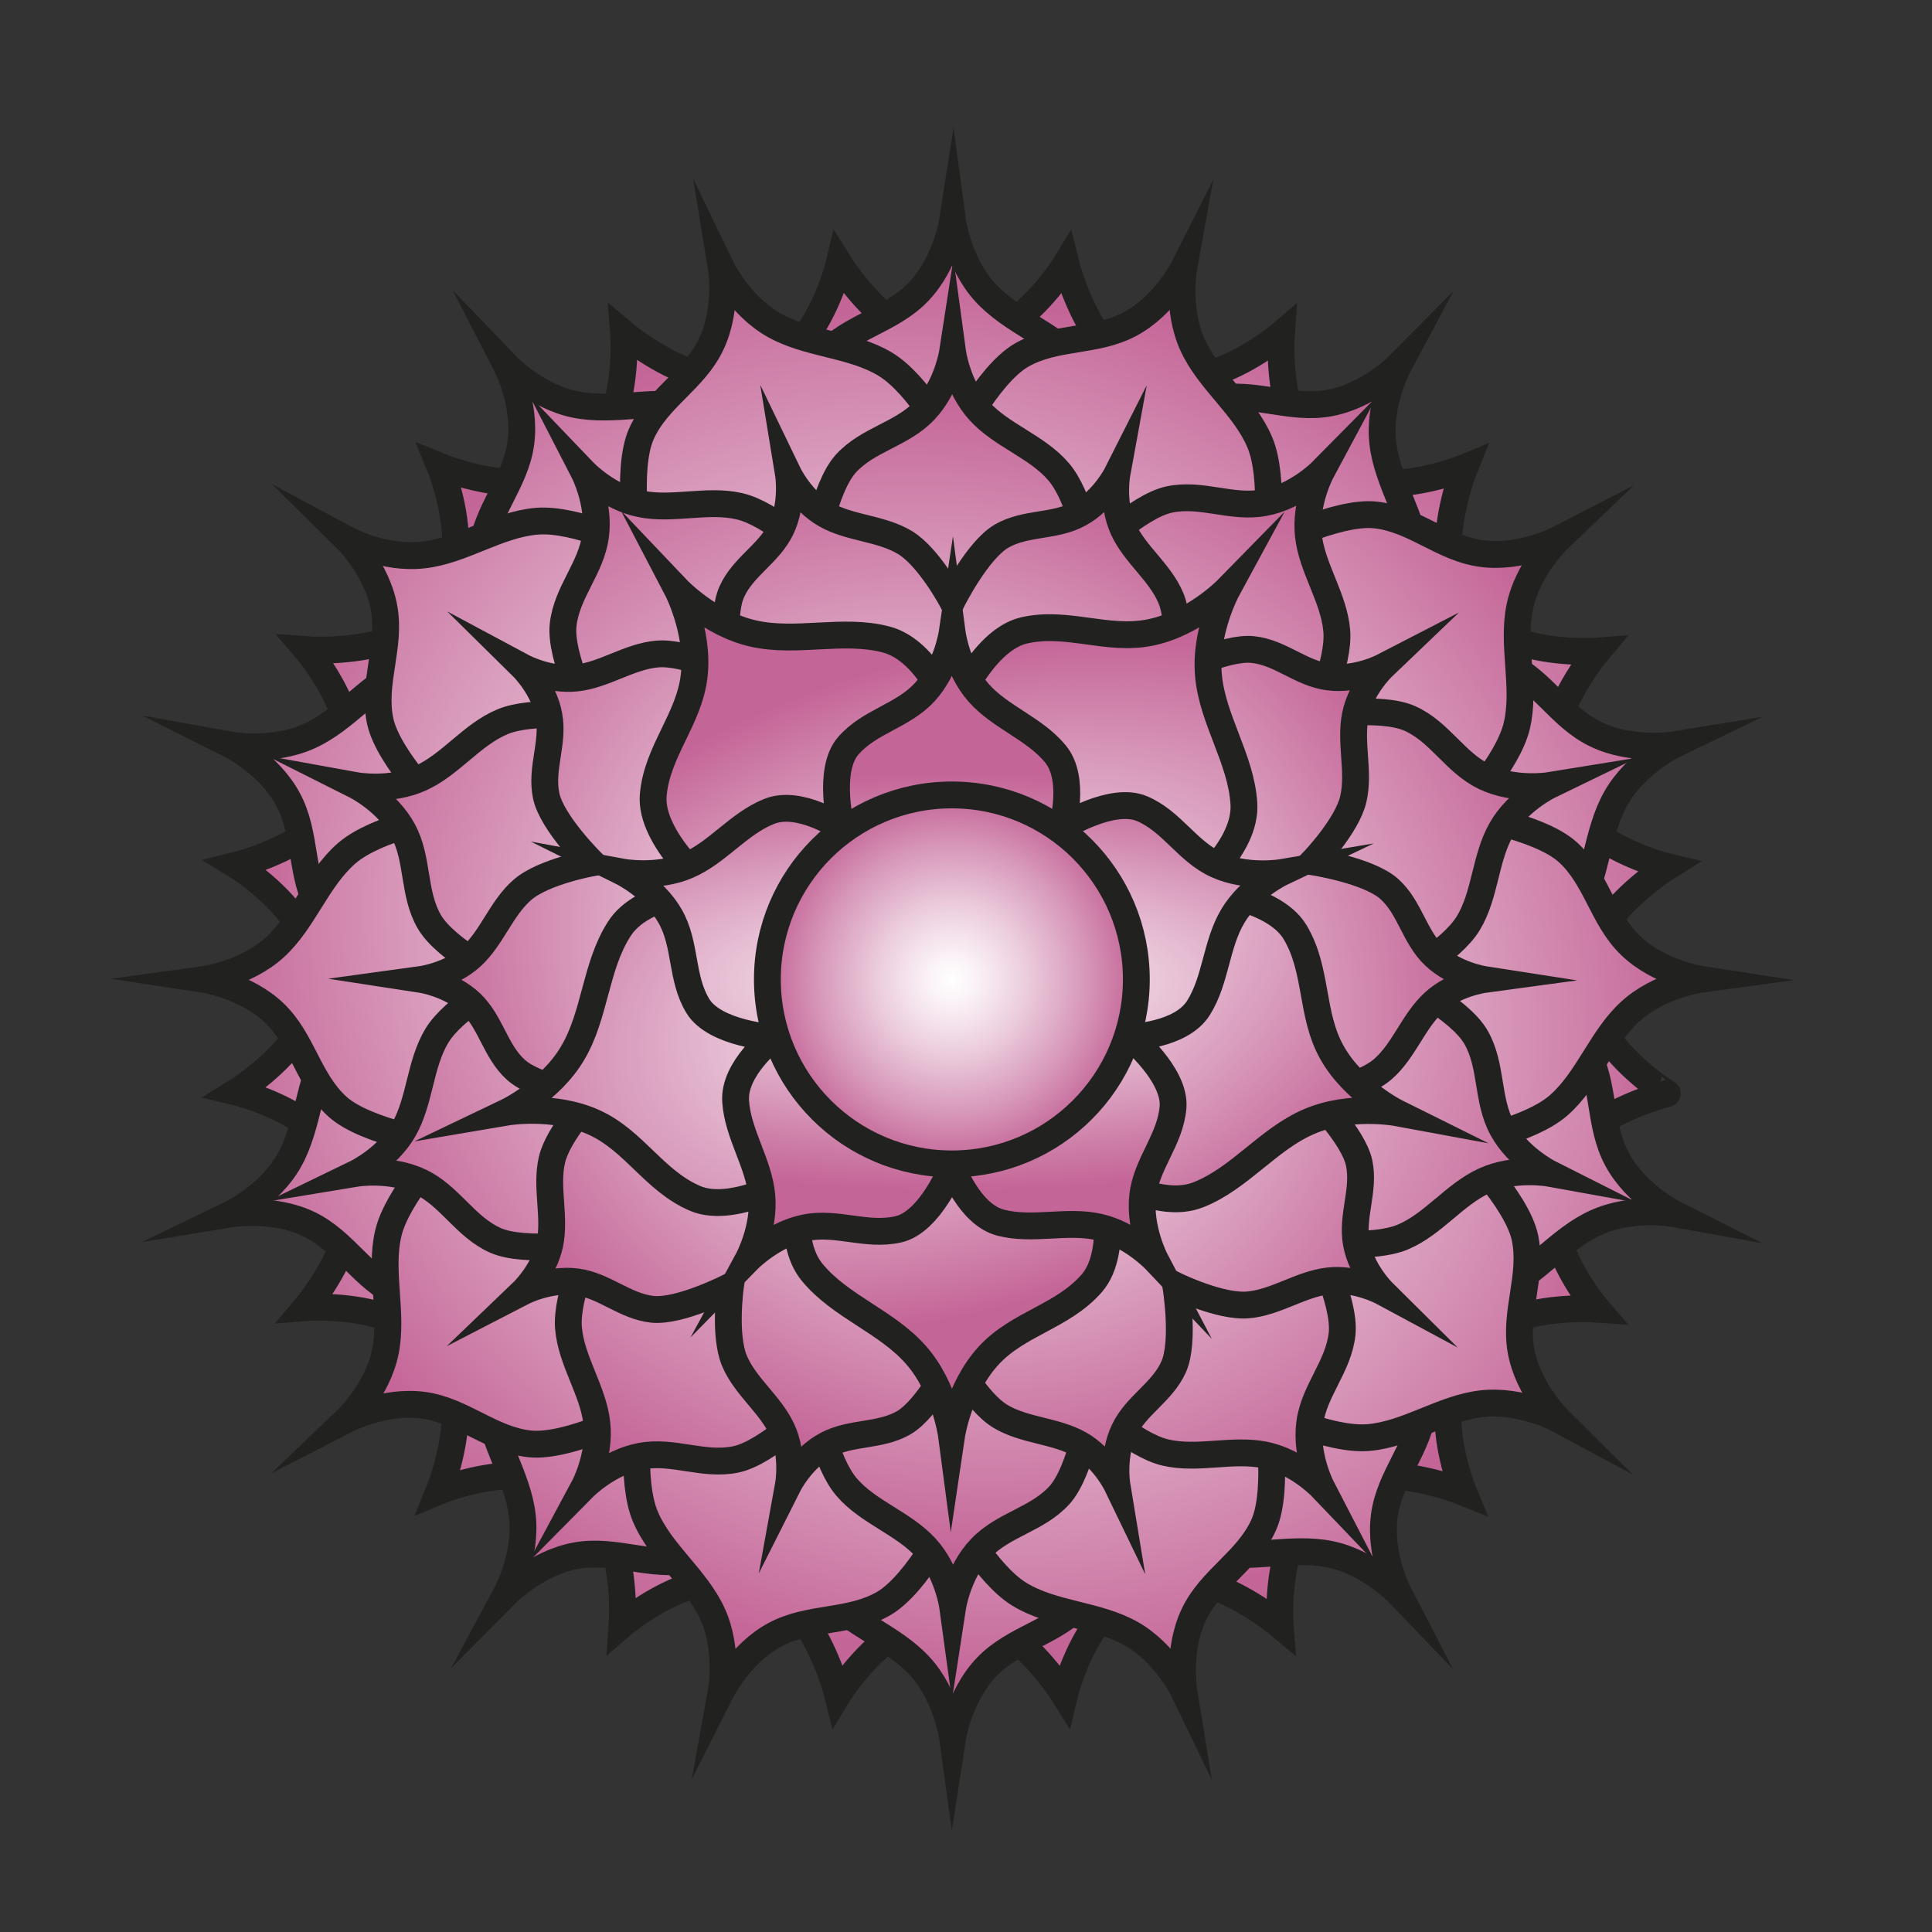
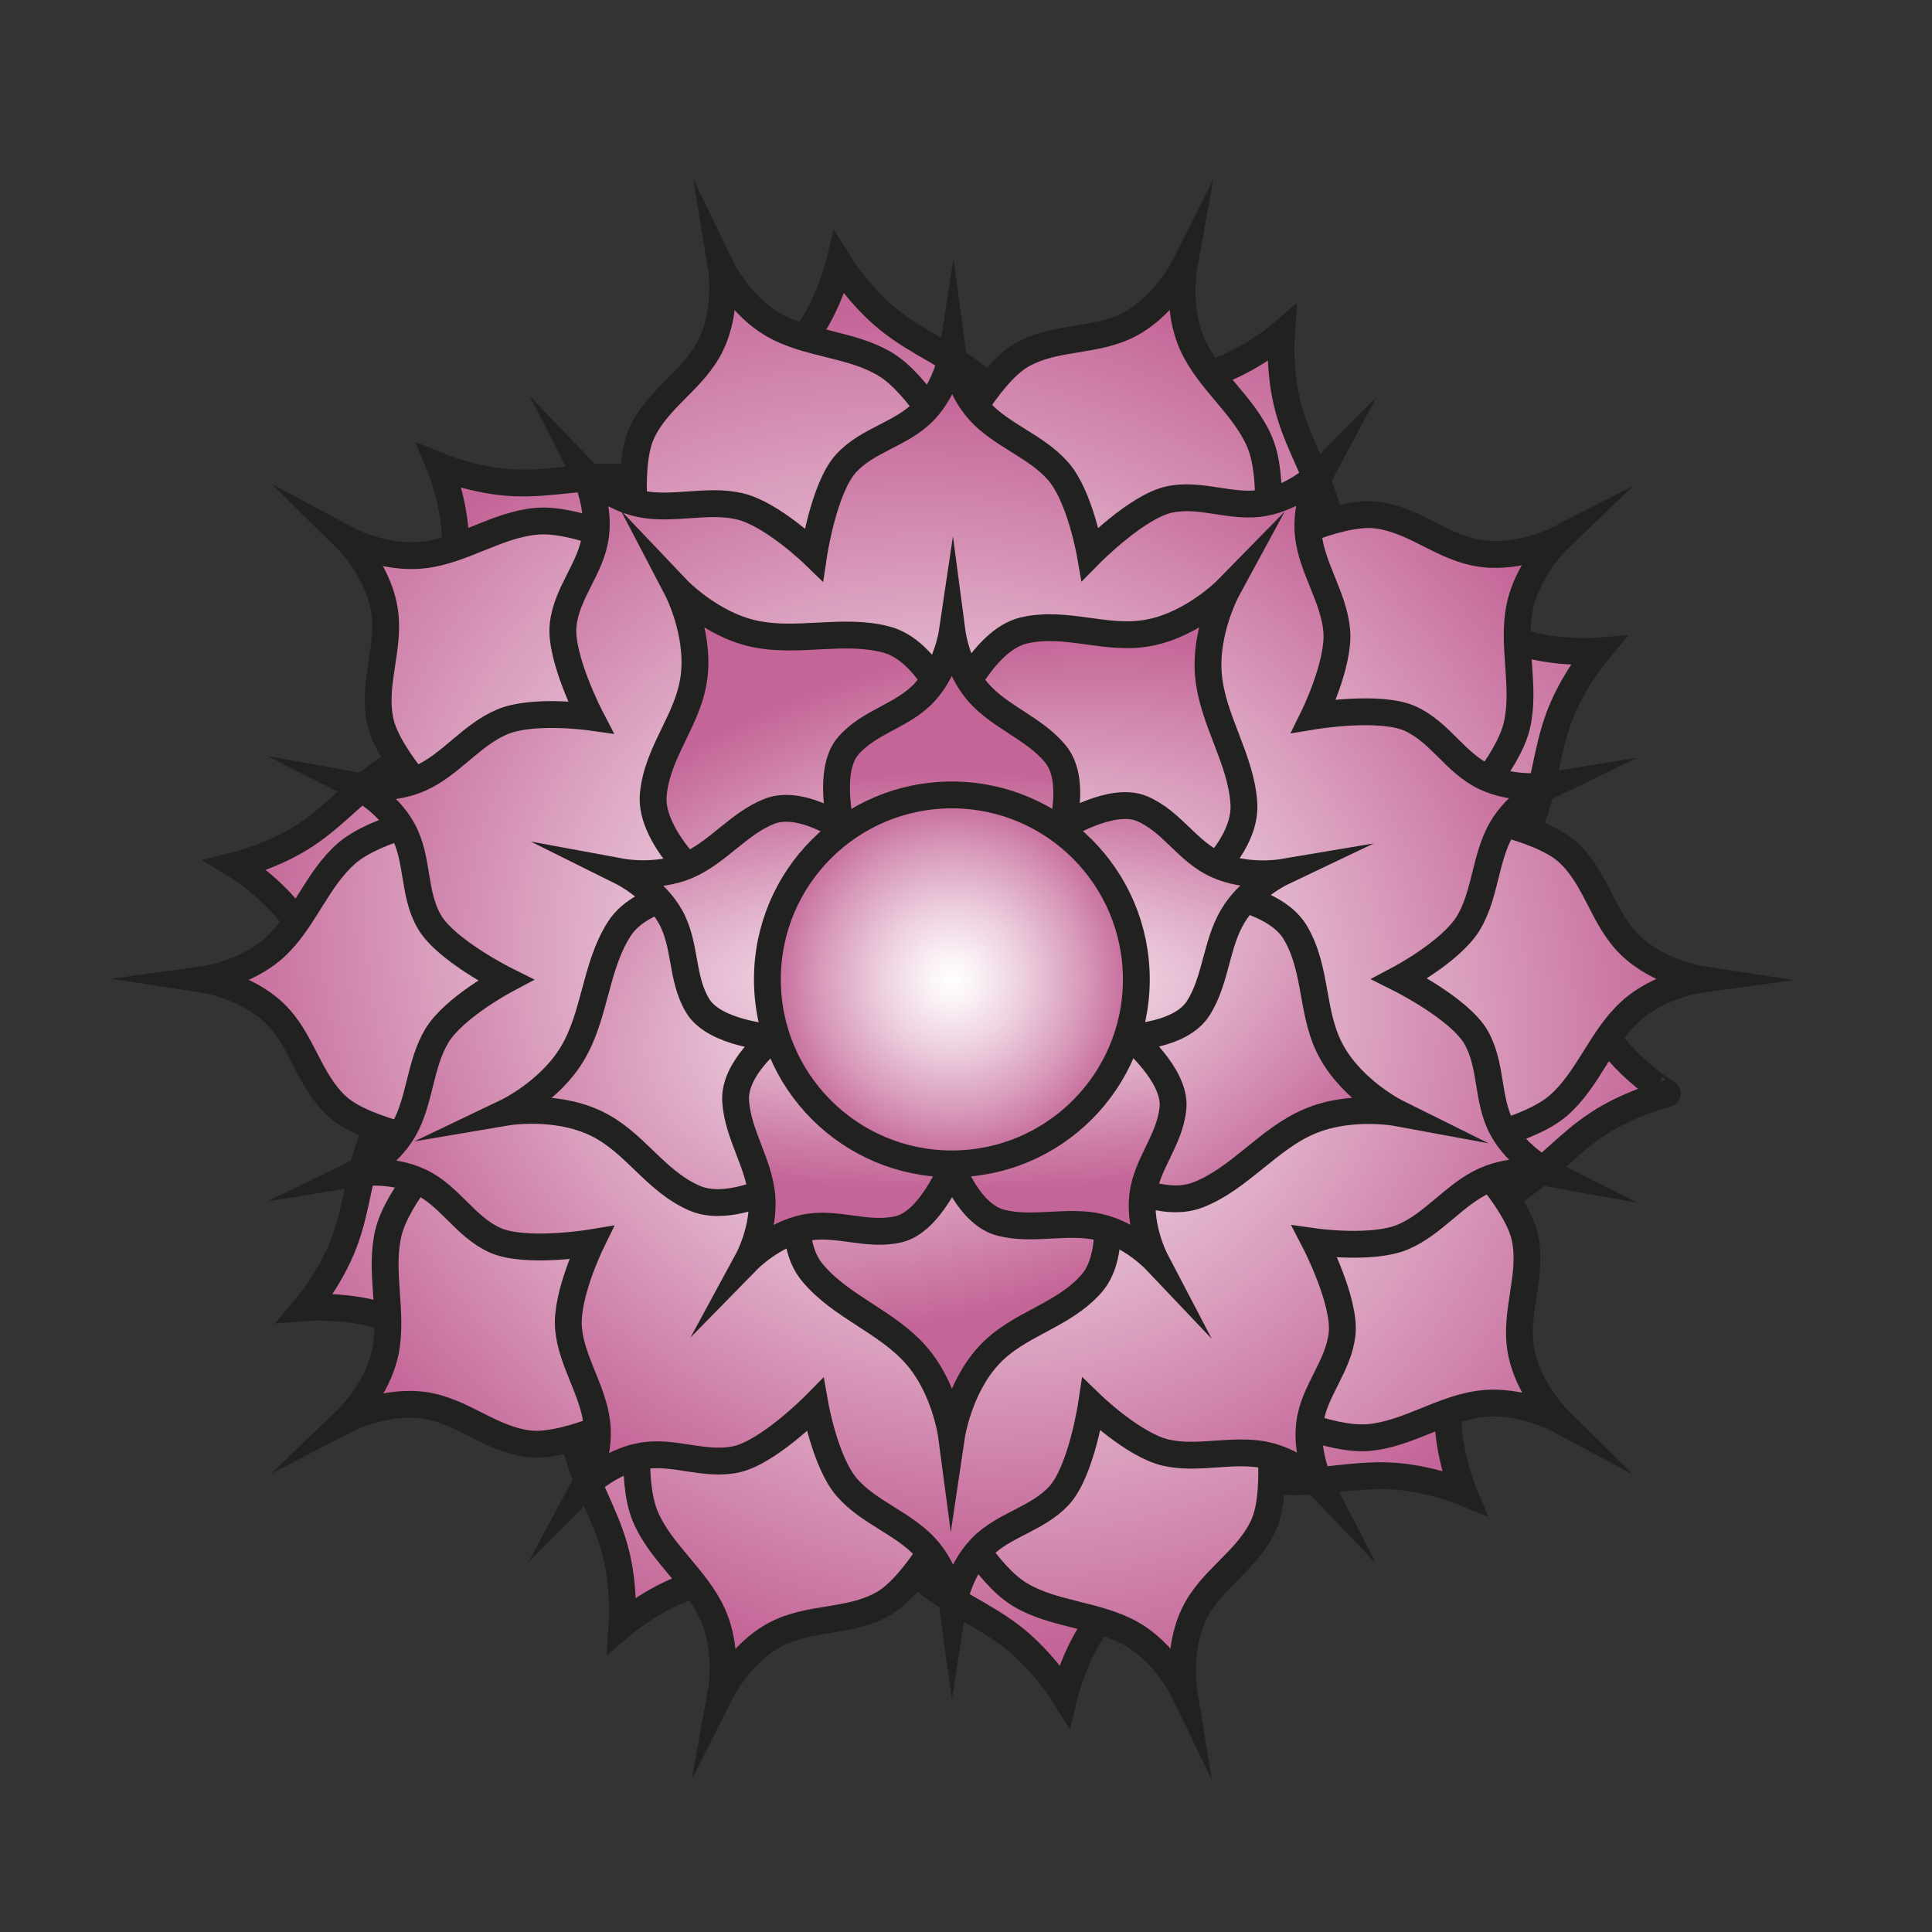
<svg xmlns="http://www.w3.org/2000/svg" version="1.1" id="Layer_1" x="0px" y="0px" width="72px" height="72px" viewBox="0 0 72 72" enable-background="new 0 0 72 72" xml:space="preserve">
  <rect x="0" y="0" width="72" height="72" fill="#333333" stroke="none" />
  <g>
    <radialGradient id="SVGID_1_" cx="678.857" cy="-42.994" r="24.948" gradientTransform="matrix(0.892 0.579 0.677 -0.815 -541.149 -391.727)" gradientUnits="userSpaceOnUse">
      <stop offset="0" style="stop-color:#FFFFFF" />
      <stop offset="0.129" style="stop-color:#FBF4F7" />
      <stop offset="0.357" style="stop-color:#EFD6E3" />
      <stop offset="0.658" style="stop-color:#DCA5C2" />
      <stop offset="1" style="stop-color:#C46597" />
    </radialGradient>
-     <path fill="url(#SVGID_1_)" stroke="#212120" stroke-miterlimit="10" d="M54.496,39.504c0,0,2.371-0.811,3.291-1.9   c0.92-1.084,1.367-2.33,2.254-3.438c0.881-1.104,2.105-1.867,2.105-1.867s-1.396-0.332-2.562-1.139   c-1.164-0.801-1.711-1.877-2.9-2.646c-1.192-0.773-4.062-0.756-4.062-0.756l0.01-0.01c0,0,1.441-2.049,1.545-3.471   c0.105-1.418-0.266-2.689-0.196-4.105c0.062-1.412,0.604-2.748,0.604-2.748s-1.324,0.551-2.742,0.584   c-1.413,0.037-2.487-0.514-3.903-0.436c-1.418,0.074-3.73,1.775-3.73,1.775l0.004-0.012c0,0-0.039-2.506-0.791-3.717   c-0.748-1.211-1.795-2.02-2.572-3.205c-0.779-1.182-1.127-2.58-1.127-2.58s-0.746,1.225-1.873,2.086   c-1.123,0.859-2.314,1.045-3.416,1.939c-1.104,0.896-1.974,3.631-1.974,3.631l-0.005-0.014c0,0-1.502-2.002-2.824-2.539   c-1.316-0.539-2.637-0.582-3.963-1.082c-1.33-0.498-2.429-1.428-2.429-1.428s0.114,1.43-0.293,2.787   c-0.401,1.359-1.254,2.209-1.62,3.58c-0.367,1.375,0.537,4.098,0.537,4.098l-0.013-0.008c0,0-2.392-0.738-3.777-0.393   c-1.382,0.336-2.476,1.078-3.843,1.453c-1.368,0.379-2.803,0.271-2.803,0.271s0.933,1.09,1.401,2.428   c0.474,1.334,0.284,2.523,0.793,3.85c0.511,1.326,2.843,2.998,2.843,2.998l-0.014,0.002c0,0-2.369,0.809-3.288,1.902   c-0.92,1.082-1.368,2.329-2.255,3.434C10.024,39.939,8.8,40.697,8.8,40.697s1.395,0.332,2.561,1.141   c1.168,0.801,1.713,1.875,2.903,2.648c1.193,0.772,4.062,0.754,4.062,0.754l-0.01,0.01c0,0-1.441,2.047-1.543,3.471   c-0.107,1.418,0.263,2.688,0.195,4.105c-0.062,1.414-0.607,2.748-0.607,2.748s1.324-0.551,2.742-0.584   c1.416-0.037,2.487,0.512,3.905,0.438c1.42-0.076,3.731-1.777,3.731-1.777l-0.003,0.015c0,0,0.037,2.502,0.791,3.715   c0.746,1.209,1.793,2.021,2.571,3.205c0.78,1.183,1.124,2.582,1.124,2.582s0.747-1.228,1.876-2.086   c1.123-0.86,2.312-1.049,3.416-1.94c1.104-0.896,1.973-3.632,1.973-3.632l0.007,0.013c0,0,1.502,2.004,2.823,2.543   c1.316,0.539,2.64,0.578,3.966,1.08c1.323,0.498,2.426,1.428,2.426,1.428s-0.115-1.432,0.293-2.789   c0.401-1.357,1.254-2.209,1.621-3.578c0.366-1.373-0.537-4.098-0.537-4.098l0.013,0.006c0,0,2.393,0.738,3.778,0.396   c1.381-0.336,2.476-1.082,3.845-1.454c1.36-0.378,2.801-0.273,2.801-0.273s-0.937-1.088-1.404-2.428   c-0.471-1.332-0.281-2.523-0.791-3.849s-2.842-2.998-2.842-2.998L54.496,39.504z" />
    <radialGradient id="SVGID_2_" cx="664.591" cy="-173.268" r="24.949" gradientTransform="matrix(1.028 0.275 0.393 -0.984 -579.457 -316.861)" gradientUnits="userSpaceOnUse">
      <stop offset="0" style="stop-color:#FFFFFF" />
      <stop offset="0.161" style="stop-color:#F8ECF2" />
      <stop offset="0.486" style="stop-color:#E5BCD2" />
      <stop offset="0.941" style="stop-color:#C86F9E" />
      <stop offset="1" style="stop-color:#C46597" />
    </radialGradient>
    <path fill="url(#SVGID_2_)" stroke="#212120" stroke-miterlimit="10" d="M54.493,33.479c0,0,2.005-1.504,2.543-2.824   c0.539-1.316,0.579-2.639,1.08-3.965c0.497-1.324,1.426-2.428,1.426-2.428s-1.431,0.115-2.788-0.291   c-1.355-0.4-2.207-1.256-3.577-1.621c-1.372-0.367-4.097,0.535-4.097,0.535l0.005-0.01c0,0,0.738-2.395,0.397-3.779   c-0.338-1.381-1.084-2.475-1.457-3.844c-0.377-1.363-0.273-2.801-0.273-2.801s-1.089,0.934-2.427,1.404   c-1.332,0.473-2.524,0.279-3.847,0.791c-1.328,0.51-3,2.842-3,2.842v-0.012c0,0-0.812-2.371-1.901-3.291   c-1.085-0.92-2.33-1.367-3.438-2.254c-1.105-0.883-1.867-2.105-1.867-2.105s-0.332,1.395-1.138,2.562   c-0.802,1.166-1.878,1.709-2.648,2.9c-0.772,1.193-0.755,4.062-0.755,4.062l-0.009-0.01c0,0-2.048-1.441-3.471-1.543   c-1.419-0.105-2.688,0.262-4.104,0.195c-1.419-0.062-2.751-0.607-2.751-0.607s0.55,1.324,0.582,2.742   c0.039,1.416-0.51,2.488-0.434,3.904c0.075,1.422,1.776,3.729,1.776,3.729l-0.014-0.002c0,0-2.503,0.037-3.715,0.793   c-1.21,0.746-2.021,1.791-3.206,2.57c-1.184,0.783-2.581,1.125-2.581,1.125s1.224,0.746,2.083,1.875   c0.863,1.123,1.05,2.312,1.943,3.416c0.896,1.104,3.631,1.973,3.631,1.973l-0.013,0.007c0,0-2.003,1.502-2.54,2.823   c-0.539,1.313-0.581,2.638-1.083,3.964c-0.496,1.327-1.426,2.428-1.426,2.428s1.429-0.115,2.788,0.293   c1.357,0.401,2.208,1.254,3.579,1.621c1.374,0.367,4.097-0.537,4.097-0.537l-0.006,0.012c0,0-0.738,2.393-0.396,3.777   c0.336,1.381,1.081,2.477,1.454,3.844c0.378,1.365,0.272,2.803,0.272,2.803s1.089-0.934,2.427-1.402   c1.336-0.475,2.523-0.283,3.85-0.793c1.327-0.51,2.999-2.842,2.999-2.842l0.002,0.014c0,0,0.809,2.369,1.9,3.289   c1.083,0.92,2.328,1.367,3.437,2.254c1.106,0.884,1.866,2.107,1.866,2.107s0.331-1.396,1.141-2.562   c0.801-1.166,1.875-1.713,2.646-2.901c0.773-1.192,0.756-4.062,0.756-4.062l0.01,0.01c0,0,2.047,1.441,3.471,1.545   c1.418,0.105,2.688-0.266,4.104-0.199c1.413,0.064,2.748,0.607,2.748,0.607s-0.552-1.324-0.583-2.742   c-0.038-1.414,0.51-2.488,0.438-3.904c-0.076-1.42-1.778-3.73-1.778-3.73l0.014,0.002c0,0,2.505-0.036,3.716-0.789   c1.211-0.747,2.021-1.795,3.207-2.571c1.18-0.778,2.578-1.125,2.578-1.125S60.913,40,60.053,38.873   c-0.859-1.123-1.048-2.314-1.939-3.416c-0.896-1.104-3.631-1.973-3.631-1.973L54.493,33.479z" />
    <radialGradient id="SVGID_3_" cx="625.261" cy="155.322" r="26.115" gradientTransform="matrix(0.532 0.921 0.979 -0.421 -449.218 -474.083)" gradientUnits="userSpaceOnUse">
      <stop offset="0" style="stop-color:#FFFFFF" />
      <stop offset="0.124" style="stop-color:#FBF5F8" />
      <stop offset="0.335" style="stop-color:#F1DBE6" />
      <stop offset="0.605" style="stop-color:#E1B0C9" />
      <stop offset="0.922" style="stop-color:#CA75A2" />
      <stop offset="1" style="stop-color:#C46597" />
    </radialGradient>
-     <path fill="url(#SVGID_3_)" stroke="#212120" stroke-miterlimit="10" d="M51.783,24.629c0,0,1.154-2.354,1.025-3.84   c-0.123-1.486-1.111-2.811-1.275-4.285c-0.168-1.477,0.578-2.871,0.578-2.871S51,14.756,49.539,15.02   c-1.457,0.271-2.822-0.453-4.273-0.145c-1.457,0.311-3.567,2.447-3.567,2.447s-0.451-2.58-1.431-3.709   c-0.973-1.127-2.551-1.617-3.551-2.715C35.712,9.803,35.5,8.236,35.5,8.236s-0.242,1.562-1.266,2.633   c-1.024,1.078-2.551,1.293-3.547,2.395c-0.994,1.107-1.443,4.08-1.443,4.08s-1.883-1.822-3.337-2.162   c-1.451-0.34-3.017,0.191-4.472-0.109c-1.455-0.297-2.55-1.438-2.55-1.438s0.725,1.406,0.525,2.875   c-0.195,1.469-1.304,2.541-1.461,4.02c-0.157,1.48,1.229,4.148,1.229,4.148s-2.598-0.365-3.97,0.215   c-1.376,0.574-2.329,1.928-3.682,2.537c-1.354,0.617-2.911,0.338-2.911,0.338s1.414,0.709,2.116,2.018   c0.708,1.303,0.442,2.822,1.184,4.111s3.43,2.632,3.43,2.632s-2.315,1.23-3.085,2.509c-0.771,1.272-0.752,2.924-1.486,4.217   c-0.731,1.293-2.156,1.981-2.156,1.981s1.561-0.256,2.896,0.386c1.338,0.644,2.018,2.026,3.374,2.633   c1.359,0.606,4.323,0.113,4.323,0.113s-1.15,2.356-1.022,3.844c0.124,1.483,1.112,2.81,1.277,4.287   c0.169,1.476-0.581,2.869-0.581,2.869s1.115-1.124,2.575-1.39c1.458-0.27,2.821,0.453,4.277,0.146   c1.452-0.311,3.562-2.451,3.562-2.451s0.454,2.582,1.429,3.709c0.976,1.129,2.552,1.621,3.554,2.717   c1.004,1.096,1.219,2.664,1.219,2.664s0.241-1.562,1.265-2.635c1.022-1.074,2.551-1.293,3.547-2.395   c0.994-1.107,1.44-4.078,1.44-4.078s1.886,1.822,3.338,2.162c1.451,0.338,3.017-0.191,4.474,0.106   c1.455,0.296,2.551,1.439,2.551,1.439s-0.727-1.404-0.525-2.878c0.195-1.469,1.301-2.543,1.459-4.021   c0.154-1.479-1.227-4.146-1.227-4.146s2.592,0.365,3.969-0.213c1.373-0.578,2.328-1.928,3.682-2.539   c1.353-0.617,2.91-0.336,2.91-0.336s-1.414-0.713-2.117-2.019c-0.707-1.305-0.44-2.823-1.182-4.112   c-0.744-1.287-3.432-2.634-3.432-2.634s2.313-1.229,3.086-2.504c0.771-1.277,0.752-2.928,1.486-4.219   c0.729-1.293,2.153-1.982,2.153-1.982s-1.562,0.254-2.896-0.389c-1.338-0.639-2.017-2.023-3.373-2.633   C54.75,24.137,51.783,24.629,51.783,24.629z" />
    <radialGradient id="SVGID_4_" cx="542.518" cy="271.09" r="25.761" gradientTransform="matrix(0.221 1.04 1.061 -0.098 -372.214 -501.45)" gradientUnits="userSpaceOnUse">
      <stop offset="0" style="stop-color:#FFFFFF" />
      <stop offset="0.133" style="stop-color:#FAF2F7" />
      <stop offset="0.377" style="stop-color:#EDD1E0" />
      <stop offset="0.703" style="stop-color:#D99CBC" />
      <stop offset="1" style="stop-color:#C46597" />
    </radialGradient>
    <path fill="url(#SVGID_4_)" stroke="#212120" stroke-miterlimit="10" d="M54.396,30.328c0,0,1.799-1.857,2.133-3.291   c0.336-1.432-0.188-2.975,0.107-4.41c0.293-1.438,1.418-2.516,1.418-2.516s-1.386,0.715-2.837,0.518   c-1.45-0.191-2.508-1.285-3.965-1.439c-1.461-0.155-4.093,1.21-4.093,1.21s0.363-2.561-0.21-3.916   c-0.569-1.355-1.9-2.295-2.505-3.631c-0.607-1.334-0.33-2.869-0.33-2.869s-0.702,1.393-1.99,2.086   c-1.287,0.697-2.785,0.434-4.057,1.166c-1.271,0.734-2.597,3.385-2.597,3.385s-1.212-2.283-2.473-3.045   c-1.257-0.762-2.888-0.738-4.16-1.465c-1.276-0.721-1.955-2.127-1.955-2.127s0.252,1.539-0.384,2.857   c-0.63,1.32-1.996,1.988-2.595,3.326c-0.598,1.342-0.112,4.268-0.112,4.268s-2.323-1.137-3.789-1.01   c-1.465,0.121-2.772,1.098-4.228,1.258c-1.457,0.168-2.833-0.57-2.833-0.57s1.109,1.096,1.37,2.537   c0.268,1.439-0.445,2.781-0.144,4.217c0.304,1.436,2.417,3.518,2.417,3.518s-2.548,0.449-3.66,1.412   c-1.111,0.959-1.597,2.514-2.679,3.504c-1.08,0.988-2.628,1.201-2.628,1.201s1.542,0.236,2.601,1.246   c1.06,1.008,1.274,2.516,2.362,3.498c1.091,0.98,4.021,1.424,4.021,1.424s-1.797,1.859-2.131,3.293   c-0.336,1.43,0.186,2.973-0.108,4.41c-0.292,1.436-1.42,2.516-1.42,2.516s1.388-0.715,2.838-0.52   c1.45,0.193,2.509,1.285,3.967,1.441c1.458,0.151,4.09-1.213,4.09-1.213s-0.36,2.561,0.211,3.916   c0.569,1.354,1.898,2.297,2.505,3.633c0.608,1.332,0.33,2.869,0.33,2.869s0.703-1.394,1.99-2.089   c1.287-0.694,2.786-0.434,4.057-1.166c1.271-0.733,2.598-3.385,2.598-3.385s1.212,2.285,2.472,3.045   c1.257,0.763,2.886,0.742,4.161,1.465c1.275,0.722,1.954,2.13,1.954,2.13s-0.251-1.541,0.384-2.861   c0.631-1.318,1.997-1.988,2.596-3.326c0.598-1.34,0.112-4.264,0.112-4.264s2.321,1.133,3.788,1.01   c1.466-0.123,2.771-1.098,4.229-1.262c1.455-0.166,2.832,0.573,2.832,0.573s-1.108-1.1-1.371-2.538   c-0.266-1.438,0.447-2.783,0.146-4.22c-0.306-1.437-2.417-3.517-2.417-3.517s2.548-0.446,3.66-1.407   c1.111-0.963,1.597-2.519,2.679-3.504c1.08-0.992,2.627-1.203,2.627-1.203s-1.542-0.238-2.601-1.248   c-1.061-1.006-1.272-2.514-2.36-3.498C57.327,30.77,54.396,30.328,54.396,30.328z" />
    <radialGradient id="SVGID_5_" cx="625.262" cy="155.324" r="21.599" gradientTransform="matrix(0.532 0.921 0.979 -0.421 -449.218 -474.083)" gradientUnits="userSpaceOnUse">
      <stop offset="0" style="stop-color:#FFFFFF" />
      <stop offset="0.191" style="stop-color:#F6E7EF" />
      <stop offset="0.594" style="stop-color:#DEA9C5" />
      <stop offset="1" style="stop-color:#C46597" />
    </radialGradient>
    <path fill="url(#SVGID_5_)" stroke="#212120" stroke-miterlimit="10" d="M48.967,26.682c0,0,0.955-1.945,0.85-3.176   c-0.104-1.229-0.92-2.324-1.057-3.545c-0.139-1.221,0.479-2.375,0.479-2.375s-0.92,0.93-2.127,1.148   c-1.207,0.225-2.334-0.375-3.535-0.119c-1.205,0.256-2.95,2.023-2.95,2.023s-0.374-2.135-1.183-3.066   c-0.805-0.934-2.109-1.338-2.938-2.246c-0.83-0.906-1.006-2.203-1.006-2.203s-0.2,1.293-1.047,2.178   c-0.847,0.893-2.109,1.07-2.934,1.98c-0.822,0.916-1.193,3.375-1.193,3.375s-1.558-1.508-2.76-1.787   c-1.2-0.283-2.495,0.158-3.698-0.092c-1.204-0.244-2.109-1.189-2.109-1.189s0.6,1.164,0.435,2.379   c-0.161,1.215-1.078,2.102-1.208,3.324c-0.13,1.225,1.017,3.432,1.017,3.432s-2.148-0.303-3.283,0.178   c-1.138,0.475-1.927,1.594-3.045,2.098c-1.12,0.512-2.408,0.279-2.408,0.279s1.17,0.588,1.751,1.668   c0.585,1.078,0.365,2.334,0.979,3.4c0.614,1.066,2.837,2.177,2.837,2.177s-1.915,1.019-2.552,2.074   c-0.638,1.055-0.622,2.42-1.229,3.488c-0.604,1.07-1.783,1.641-1.783,1.641s1.291-0.213,2.396,0.318   c1.106,0.529,1.669,1.676,2.791,2.178c1.124,0.5,3.575,0.094,3.575,0.094s-0.951,1.947-0.846,3.179   c0.103,1.228,0.92,2.323,1.057,3.545c0.14,1.221-0.48,2.375-0.48,2.375s0.921-0.931,2.128-1.149   c1.206-0.224,2.334,0.375,3.538,0.12c1.201-0.256,2.946-2.024,2.946-2.024s0.376,2.135,1.182,3.065   c0.807,0.935,2.11,1.341,2.939,2.248c0.83,0.904,1.008,2.203,1.008,2.203s0.199-1.293,1.046-2.18c0.846-0.89,2.109-1.07,2.934-1.98   c0.822-0.916,1.192-3.372,1.192-3.372s1.56,1.508,2.761,1.786c1.199,0.281,2.494-0.155,3.698,0.091   c1.203,0.243,2.109,1.19,2.109,1.19s-0.601-1.162-0.435-2.381c0.162-1.216,1.076-2.103,1.207-3.326   C50.143,48.482,49,46.277,49,46.277s2.145,0.302,3.283-0.178c1.136-0.479,1.926-1.594,3.044-2.1   c1.118-0.51,2.407-0.277,2.407-0.277s-1.17-0.59-1.752-1.668c-0.584-1.08-0.364-2.336-0.978-3.402   c-0.614-1.065-2.838-2.177-2.838-2.177s1.915-1.016,2.554-2.072c0.639-1.055,0.621-2.42,1.229-3.488   c0.604-1.068,1.781-1.639,1.781-1.639s-1.291,0.209-2.396-0.322c-1.106-0.527-1.667-1.674-2.789-2.178   C51.421,26.275,48.967,26.682,48.967,26.682z" />
    <radialGradient id="SVGID_6_" cx="542.519" cy="271.092" r="18.294" gradientTransform="matrix(0.221 1.04 1.061 -0.098 -372.214 -501.45)" gradientUnits="userSpaceOnUse">
      <stop offset="0" style="stop-color:#FFFFFF" />
      <stop offset="0.169" style="stop-color:#F7EBF1" />
      <stop offset="0.517" style="stop-color:#E3B7CE" />
      <stop offset="1" style="stop-color:#C46597" />
    </radialGradient>
-     <path fill="url(#SVGID_6_)" stroke="#212120" stroke-miterlimit="10" d="M48.92,32.117c0,0,1.277-1.318,1.514-2.338   c0.239-1.016-0.133-2.111,0.078-3.131c0.207-1.021,1.008-1.787,1.008-1.787s-0.984,0.508-2.016,0.367   c-1.029-0.135-1.781-0.912-2.816-1.021c-1.037-0.109-2.905,0.859-2.905,0.859s0.258-1.818-0.149-2.781   c-0.402-0.963-1.349-1.631-1.777-2.578c-0.433-0.947-0.234-2.037-0.234-2.037s-0.499,0.988-1.414,1.48   c-0.914,0.496-1.979,0.309-2.881,0.828c-0.902,0.521-1.844,2.404-1.844,2.404s-0.861-1.621-1.756-2.162   c-0.893-0.541-2.051-0.525-2.955-1.041c-0.907-0.512-1.389-1.51-1.389-1.51s0.179,1.092-0.272,2.029   c-0.448,0.938-1.418,1.412-1.843,2.361c-0.424,0.953-0.08,3.031-0.08,3.031s-1.65-0.807-2.691-0.717   c-1.04,0.086-1.969,0.779-3.002,0.893c-1.035,0.119-2.012-0.404-2.012-0.404s0.788,0.777,0.973,1.801   c0.19,1.023-0.316,1.977-0.102,2.996c0.216,1.02,1.716,2.496,1.716,2.496s-1.809,0.32-2.599,1.004   c-0.79,0.682-1.134,1.785-1.903,2.488c-0.767,0.703-1.866,0.854-1.866,0.854s1.095,0.168,1.847,0.885   c0.753,0.718,0.905,1.787,1.678,2.484c0.774,0.696,2.856,1.012,2.856,1.012s-1.276,1.32-1.514,2.339   c-0.238,1.016,0.132,2.11-0.077,3.133c-0.208,1.02-1.008,1.787-1.008,1.787s0.985-0.509,2.015-0.369   c1.03,0.137,1.782,0.912,2.817,1.022c1.036,0.106,2.905-0.86,2.905-0.86s-0.256,1.817,0.149,2.78   c0.405,0.963,1.349,1.632,1.779,2.578c0.432,0.946,0.234,2.039,0.234,2.039s0.499-0.99,1.414-1.481   c0.914-0.494,1.979-0.31,2.881-0.828c0.902-0.521,1.845-2.404,1.845-2.404s0.861,1.623,1.755,2.162   c0.894,0.541,2.05,0.527,2.955,1.041c0.906,0.512,1.389,1.512,1.389,1.512s-0.18-1.094,0.271-2.031   c0.448-0.938,1.418-1.412,1.844-2.363c0.425-0.951,0.08-3.028,0.08-3.028s1.648,0.807,2.689,0.719s1.969-0.778,3.003-0.896   s2.011,0.408,2.011,0.408s-0.787-0.781-0.973-1.804c-0.188-1.021,0.316-1.978,0.104-2.996c-0.217-1.021-1.717-2.498-1.717-2.498   s1.81-0.315,2.6-1c0.79-0.684,1.134-1.786,1.902-2.487c0.768-0.705,1.865-0.854,1.865-0.854s-1.096-0.17-1.847-0.887   c-0.753-0.715-0.904-1.785-1.677-2.484C51.002,32.432,48.92,32.117,48.92,32.117z" />
    <radialGradient id="SVGID_7_" cx="739.357" cy="-94.199" r="21.463" gradientTransform="matrix(0.878 0.026 0.326 -0.608 -582.925 -39.786)" gradientUnits="userSpaceOnUse">
      <stop offset="0" style="stop-color:#FFFFFF" />
      <stop offset="0.545" style="stop-color:#DEA9C5" />
      <stop offset="1" style="stop-color:#C46597" />
    </radialGradient>
    <path fill="url(#SVGID_7_)" stroke="#212120" stroke-miterlimit="10" d="M35.461,26.623c0,0,1.089-2.752,2.699-3.129   c1.611-0.371,3.098,0.406,4.711,0.076c1.613-0.326,2.861-1.6,2.861-1.6s-0.851,1.568-0.695,3.211   c0.15,1.645,1.213,3.102,1.318,4.754c0.112,1.656-1.902,3.201-1.902,3.201v-0.002c0,0,2.955,0.186,3.809,1.602   c0.852,1.418,0.572,3.073,1.385,4.502c0.812,1.438,2.406,2.229,2.406,2.229s-1.754-0.324-3.27,0.332   c-1.518,0.65-2.574,2.111-4.115,2.723c-1.539,0.619-3.631-0.819-3.631-0.819s0.736,2.866-0.346,4.116   c-1.086,1.25-2.744,1.494-3.854,2.707c-1.113,1.216-1.375,2.979-1.375,2.979s-0.234-1.771-1.327-3.01   c-1.088-1.242-2.805-1.795-3.859-3.068c-1.064-1.274-0.343-3.709-0.343-3.709l0,0c0,0-2.499,1.589-4.023,0.945   c-1.521-0.646-2.268-2.149-3.764-2.83c-1.5-0.687-3.261-0.388-3.261-0.388s1.611-0.77,2.452-2.192   c0.847-1.418,0.843-3.223,1.73-4.617c0.88-1.408,3.42-1.473,3.42-1.473s-2.284-1.887-2.142-3.535   c0.143-1.645,1.342-2.818,1.526-4.453c0.188-1.639-0.638-3.219-0.638-3.219s1.229,1.293,2.841,1.654   c1.611,0.365,3.325-0.197,4.93,0.217C34.616,24.23,35.461,26.623,35.461,26.623L35.461,26.623z" />
    <radialGradient id="SVGID_8_" cx="731.036" cy="19.159" r="18.074" gradientTransform="matrix(1.226 0.083 0.24 -0.422 -865.278 -16.001)" gradientUnits="userSpaceOnUse">
      <stop offset="0" style="stop-color:#FFFFFF" />
      <stop offset="0.348" style="stop-color:#E9C5D8" />
      <stop offset="0.792" style="stop-color:#CE80A9" />
      <stop offset="1" style="stop-color:#C46597" />
    </radialGradient>
    <path fill="url(#SVGID_8_)" stroke="#212120" stroke-miterlimit="10" d="M39.576,30.832c0,0,1.852-1.174,2.98-0.697   c1.127,0.477,1.68,1.59,2.789,2.094c1.109,0.508,2.411,0.289,2.411,0.289s-1.192,0.568-1.813,1.623   c-0.627,1.051-0.625,2.384-1.28,3.421c-0.653,1.041-2.534,1.09-2.534,1.09l0.001-0.002c0,0,1.688,1.398,1.585,2.619   c-0.105,1.222-0.992,2.09-1.13,3.301c-0.14,1.214,0.472,2.384,0.472,2.384s-0.91-0.959-2.104-1.226   c-1.191-0.271-2.462,0.146-3.65-0.16c-1.192-0.299-1.819-2.073-1.818-2.071c0,0-0.808,2.039-2.001,2.315   c-1.193,0.275-2.294-0.299-3.487-0.055c-1.196,0.242-2.121,1.186-2.121,1.186s0.63-1.161,0.515-2.381   c-0.111-1.219-0.898-2.297-0.976-3.521c-0.084-1.228,1.409-2.371,1.409-2.371v0.002c0,0-2.189-0.139-2.822-1.188   c-0.631-1.048-0.424-2.272-1.024-3.333c-0.601-1.062-1.784-1.65-1.784-1.65s1.3,0.24,2.424-0.246   c1.124-0.482,1.907-1.564,3.047-2.016c1.141-0.459,2.69,0.607,2.69,0.607s-0.547-2.125,0.256-3.051   c0.803-0.924,2.031-1.105,2.854-2.004c0.825-0.9,1.019-2.207,1.019-2.207s0.173,1.311,0.982,2.229   c0.808,0.92,2.078,1.33,2.859,2.275c0.788,0.943,0.254,2.746,0.254,2.746L39.576,30.832z" />
    <radialGradient id="SVGID_9_" cx="305.473" cy="-323.5" r="6.875" gradientTransform="matrix(1 0 0 -1 -270 -287)" gradientUnits="userSpaceOnUse">
      <stop offset="0" style="stop-color:#FFFFFF" />
      <stop offset="0.137" style="stop-color:#FAF1F6" />
      <stop offset="0.394" style="stop-color:#ECCEDE" />
      <stop offset="0.739" style="stop-color:#D695B7" />
      <stop offset="1" style="stop-color:#C46597" />
    </radialGradient>
    <circle fill="url(#SVGID_9_)" stroke="#212120" stroke-miterlimit="10" cx="35.473" cy="36.5" r="6.875" />
  </g>
</svg>